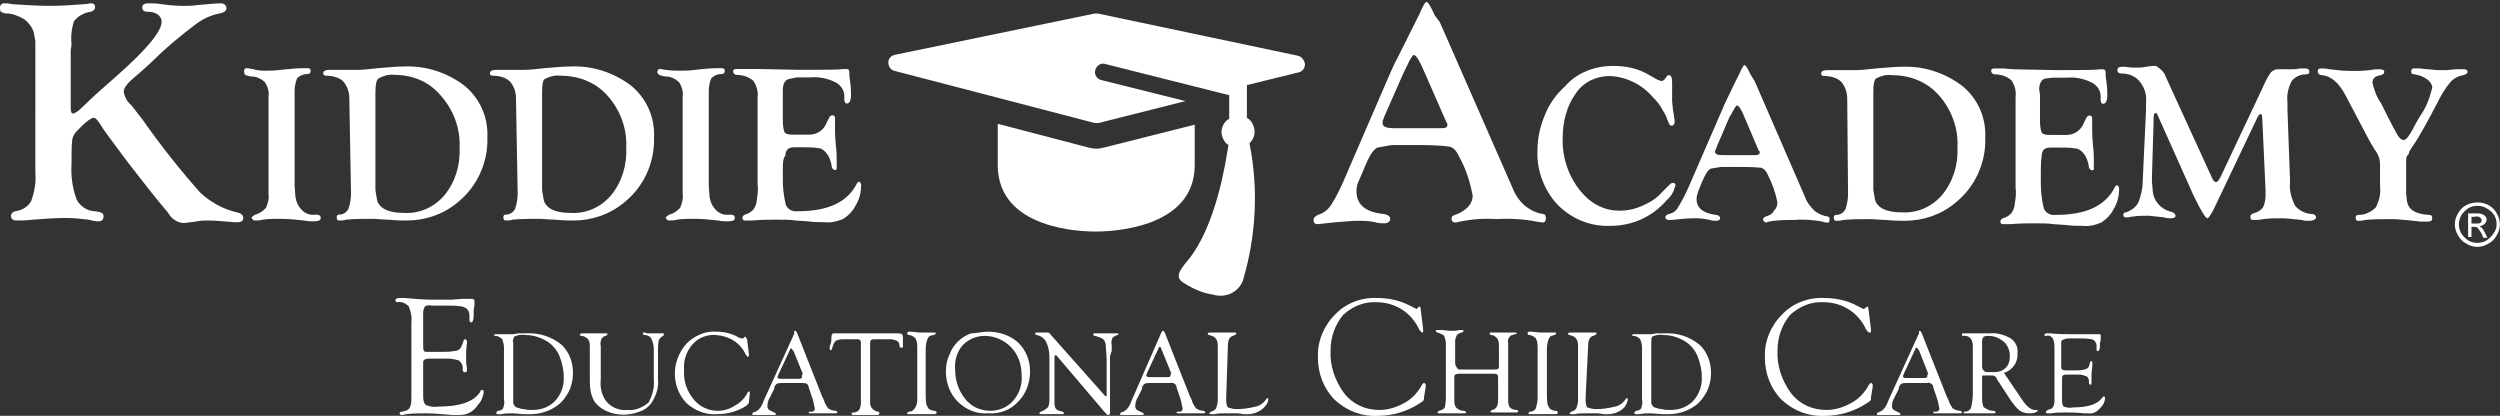
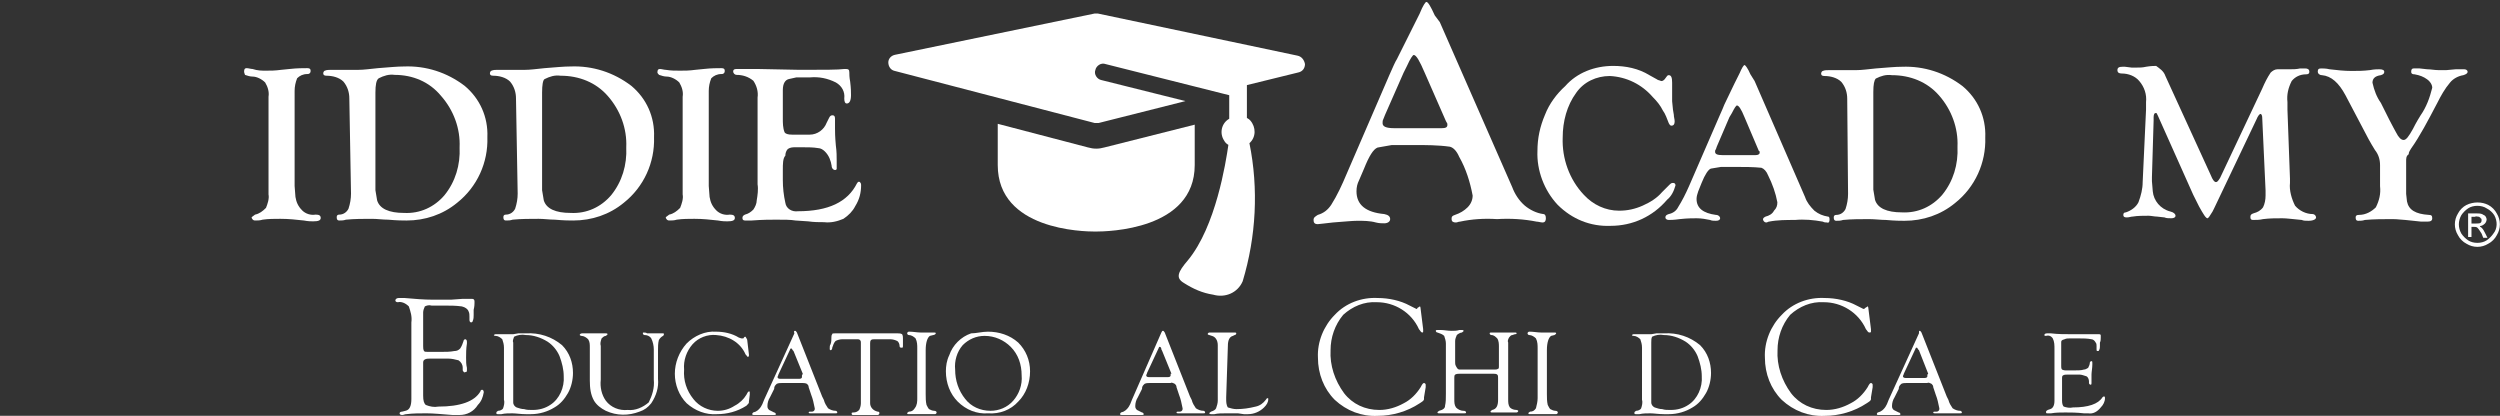
<svg xmlns="http://www.w3.org/2000/svg" version="1.1" id="Layer_1" x="0px" y="0px" width="297px" height="49.4px" viewBox="0 0 297 49.4" style="enable-background:new 0 0 297 49.4;" xml:space="preserve">
  <rect x="0" y="0" width="297" height="49.4" fill="#333333" stroke="none" />
  <style type="text/css">
	.st0{fill:#FFFFFF;}
</style>
  <g id="KA_ECC_logo_ko" transform="translate(-6.85 -12.37)">
    <g id="Group_206" transform="translate(53.821 47.673)">
      <g id="Group_205">
        <path id="Path_78" class="st0" d="M3.3,1.8v4c0,0.2,0,0.4,0.1,0.6c0.1,0.1,0.2,0.1,0.5,0.1h1.5c0.6,0,1.1,0,1.6-0.1     c0.3,0,0.5-0.1,0.7-0.3C7.9,5.8,8,5.5,8.1,5.2C8.1,5.1,8.2,5,8.3,5s0.2,0.1,0.2,0.3c0,0,0,0.1,0,0.2C8.4,6.1,8.4,6.7,8.4,7.2     c0,0.4,0,0.8,0.1,1.2c0,0.1,0,0.2,0,0.3c0,0.2-0.1,0.2-0.2,0.2C8.2,9,8.1,8.9,8,8.7L8,8.4c0-0.4-0.2-0.7-0.5-0.9     C7.1,7.4,6.7,7.3,6.3,7.3H4.1c-0.2,0-0.4,0-0.6,0.1C3.3,7.5,3.3,7.7,3.3,7.8l0,0.3v3.6c0,0.6,0.1,0.9,0.3,1.1     c0.5,0.2,1,0.3,1.5,0.2c2.6,0,4.3-0.6,5-1.8c0-0.1,0.1-0.2,0.2-0.2c0.1,0,0.2,0.1,0.2,0.3c-0.1,0.6-0.3,1.1-0.7,1.5     C9.3,13.6,8.5,14,7.6,14c-0.2,0-0.4,0-0.8,0c-1.3-0.1-2.3-0.2-3.1-0.2c-0.8,0-1.6,0-2.4,0.1c-0.2,0-0.3,0.1-0.5,0.1     c-0.2,0-0.3-0.1-0.3-0.2c0-0.1,0.1-0.2,0.3-0.2l0.4-0.1c0.5-0.1,0.7-0.6,0.7-1.4l0-0.6V3c0.1-0.7-0.1-1.3-0.3-1.9     C1.2,0.7,0.7,0.5,0.3,0.6C0.1,0.6,0,0.5,0,0.4c0-0.2,0.2-0.3,0.4-0.3c0.2,0,0.4,0,0.7,0c1.1,0.1,2.3,0.2,3.4,0.2     c0.8,0,1.5,0,2.1,0L8,0.2c0.4,0,0.6,0,0.7,0c0.1,0,0.3,0,0.4,0c0.2,0,0.3,0.1,0.3,0.3c0,0.1,0,0.2,0,0.2c0,0.1,0,0.4-0.1,0.8     l0,0.6c0,0.2,0,0.5-0.1,0.7c0,0.1-0.1,0.2-0.2,0.2c-0.1,0-0.2-0.1-0.2-0.3V2.3c0-0.2,0-0.4-0.1-0.6C8.6,1.4,8.3,1.2,7.9,1.1     C7.2,1,6.5,1,5.8,1H4.3C4,0.9,3.7,1,3.5,1.1C3.4,1.3,3.3,1.6,3.3,1.8z" />
        <path id="Path_79" class="st0" d="M12.9,6c0-0.4-0.1-0.7-0.2-1c-0.2-0.2-0.5-0.4-0.8-0.4c-0.2,0-0.2-0.1-0.2-0.1s0.1-0.1,0.2-0.1     l0.5,0c0.1,0,0.2,0,0.5,0c0.5,0,0.8,0,1.1,0l0.6-0.1c0.3,0,0.6,0,0.9,0c1.6-0.1,3.1,0.4,4.3,1.4c0.9,0.9,1.3,2.1,1.3,3.3     c0,0.8-0.2,1.7-0.6,2.4c-0.4,0.7-0.9,1.3-1.6,1.7c-0.8,0.5-1.8,0.8-2.8,0.8c-0.1,0-0.3,0-0.6,0c-0.6,0-1.2-0.1-1.6-0.1     c-0.4,0-0.9,0-1.3,0.1c-0.1,0-0.3,0-0.4,0c-0.2,0-0.2,0-0.2-0.2c0-0.1,0.1-0.1,0.2-0.2c0.2,0,0.5-0.1,0.6-0.3     c0.1-0.3,0.2-0.7,0.1-1L12.9,6L12.9,6z M14,5.4v7.1c0,0.3,0.2,0.5,0.4,0.6c0.3,0.1,0.6,0.2,0.9,0.2c0.3,0.1,0.6,0.1,1,0.1     c0.8,0,1.5-0.2,2.1-0.6c1.1-0.7,1.7-2.1,1.6-3.4c0-0.8-0.2-1.6-0.5-2.4c-0.3-0.7-0.8-1.3-1.4-1.7c-0.8-0.5-1.7-0.8-2.6-0.8     c-0.5-0.1-1,0-1.4,0.2C14,5,13.9,5.2,14,5.4z" />
        <path id="Path_80" class="st0" d="M30.7,9.8V6.2c0-0.4-0.1-0.9-0.3-1.3c-0.2-0.3-0.5-0.4-0.8-0.4c-0.1,0-0.2-0.1-0.2-0.2     c0-0.1,0-0.1,0.1-0.1c0.1,0,0.3,0,0.4,0.1c0.2,0,0.4,0,0.6,0c0.5,0,0.8,0,1,0c0.2,0,0.3,0,0.3,0c0.1,0,0.1,0,0.1,0.1     s0,0.1-0.1,0.2c-0.2,0.1-0.4,0.3-0.5,0.5c-0.1,0.4-0.1,0.8-0.1,1.2v3.4c0.1,1-0.2,2-0.8,2.9c-0.4,0.5-0.8,0.8-1.4,1     c-1.3,0.5-2.7,0.5-4-0.1c-0.6-0.3-1.1-0.7-1.4-1.2c-0.4-0.7-0.5-1.5-0.5-2.4V6.4l0-0.4c0-0.4,0-0.7-0.2-1     c-0.2-0.2-0.5-0.4-0.8-0.4c-0.1,0-0.2-0.1-0.2-0.1c0-0.1,0.1-0.2,0.3-0.2c0.1,0,0.3,0,0.5,0s0.4,0,0.5,0l0.5,0h0.5     c0.1,0,0.2,0,0.4,0c0.2,0,0.3,0,0.4,0c0.1,0,0.2,0,0.2,0.1c0,0.1-0.1,0.1-0.2,0.2c-0.2,0-0.4,0.2-0.5,0.3     c-0.1,0.3-0.2,0.6-0.1,0.9l0,0.5v3.5c-0.1,0.9,0.1,1.8,0.6,2.5c0.6,0.8,1.6,1.2,2.6,1.1c0.9,0.1,1.8-0.3,2.5-0.9     C30.5,11.7,30.8,10.8,30.7,9.8z" />
        <path id="Path_81" class="st0" d="M41.8,5.1L42,6.8l0,0.2L42,7c0,0-0.1,0.1-0.1,0.1c-0.1,0-0.1-0.1-0.3-0.3     c-0.6-1.4-2-2.2-3.5-2.3c-1-0.1-2.1,0.3-2.8,1.1c-0.7,0.8-1.1,1.9-1,3c-0.1,1.3,0.3,2.5,1.1,3.5c0.7,0.9,1.8,1.4,2.9,1.4     c0.7,0,1.4-0.2,2-0.6c0.6-0.3,1.1-0.8,1.4-1.3c0.1-0.2,0.2-0.4,0.3-0.4s0.1,0,0.1,0.1l0,0.1l0,0.2L42,12.4l0,0.1     c0,0.1-0.1,0.2-0.3,0.4c-1.1,0.7-2.3,1-3.5,1c-1.3,0.1-2.6-0.4-3.6-1.3c-0.9-0.9-1.4-2.2-1.4-3.5c0-1.3,0.5-2.6,1.4-3.6     c0.9-0.9,2.2-1.5,3.5-1.4c0.9,0,1.9,0.2,2.7,0.7l0.3,0.1l0.1,0l0.1,0c0,0,0.1,0,0.1-0.1c0.1-0.1,0.1-0.1,0.2-0.1     C41.7,4.9,41.8,5,41.8,5.1z" />
        <path id="Path_82" class="st0" d="M48.4,10.2h-2.5c-0.2,0-0.4,0-0.6,0.1c-0.2,0.2-0.3,0.3-0.3,0.6l-0.5,1c-0.2,0.3-0.3,0.7-0.3,1     c0,0.2,0,0.3,0.2,0.5c0.2,0.1,0.4,0.2,0.6,0.3c0.1,0,0.2,0.1,0.2,0.2s-0.1,0.1-0.2,0.1c-0.1,0-0.1,0-0.2,0l-0.7,0     c-0.2,0-0.5,0-0.8,0c-0.1,0-0.2,0-0.3,0c-0.2,0-0.4,0-0.4,0c-0.1,0-0.2,0-0.2-0.1c0-0.1,0-0.1,0.1-0.2l0.3-0.1     c0.2-0.1,0.3-0.2,0.4-0.3c0.2-0.2,0.3-0.4,0.4-0.6l0.2-0.5l3.6-7.9C47.3,4,47.4,4,47.5,4s0.1,0.1,0.2,0.2l3,7.6l0.2,0.4     c0.1,0.4,0.3,0.7,0.5,1c0.3,0.2,0.6,0.3,0.9,0.3c0.1,0,0.2,0.1,0.2,0.2s-0.1,0.1-0.2,0.1c0,0-0.1,0-0.3,0c-0.2,0-0.7,0-1.3,0     c-0.4,0-0.8,0-1.2,0c-0.1,0-0.1,0-0.2,0c-0.1,0-0.2,0-0.2-0.1c0-0.1,0.1-0.1,0.2-0.1l0.2,0c0.2,0,0.4-0.2,0.3-0.5     c-0.1-0.5-0.2-1-0.4-1.5l-0.3-0.9c0-0.2-0.1-0.3-0.2-0.4C48.7,10.2,48.5,10.2,48.4,10.2z M48.4,9.1l-1.1-2.7l-0.1-0.1     c-0.1-0.2-0.1-0.2-0.2-0.2c0,0-0.1,0-0.1,0.1l-1.4,3c0,0.1-0.1,0.2-0.1,0.3c0,0.1,0.1,0.2,0.3,0.2l0.2,0h2.1     c0.2,0,0.3-0.1,0.3-0.2c0-0.1,0-0.1,0-0.2L48.4,9.1z" />
        <path id="Path_83" class="st0" d="M58.8,5h-1.9c-0.1,0-0.3,0-0.4,0.1c-0.1,0.1-0.1,0.3-0.1,0.4v6.8l0,0.3c0,0.5,0.4,0.9,0.9,1     c0.2,0,0.2,0.1,0.2,0.2c0,0.1-0.1,0.2-0.2,0.2c-0.1,0-0.2,0-0.3,0c-0.2,0-0.4,0-0.6,0l-0.5,0l-0.5,0c-0.2,0-0.4,0-0.5,0     c-0.3,0-0.4,0-0.5,0c-0.1,0-0.2,0-0.2-0.2c0-0.1,0.1-0.1,0.2-0.1c0.3,0,0.5-0.1,0.7-0.3c0.1-0.2,0.2-0.5,0.2-0.8V5.6l0-0.2     c0-0.1,0-0.2-0.1-0.3C55.1,5,55,5,54.9,5h-1.8c-0.3,0-0.6,0.1-0.8,0.2c-0.2,0.2-0.3,0.5-0.4,0.8c0,0.2-0.1,0.3-0.2,0.3     s-0.1-0.1-0.1-0.2c0-0.2,0-0.4,0.1-0.5c0.1-0.3,0.1-0.5,0.1-0.8c0-0.1,0-0.3,0.1-0.4c0-0.1,0.1-0.1,0.3-0.1h7.5     c0.2,0,0.3,0,0.5,0.1c0.1,0.2,0.1,0.3,0.1,0.5c0,0.2,0,0.4,0,0.6c0,0.2,0,0.3,0,0.3c0,0.1,0,0.2-0.1,0.2C60,6,59.9,6,59.9,5.8     c0-0.2-0.1-0.5-0.3-0.6C59.4,5.1,59.1,5,58.8,5z" />
        <path id="Path_84" class="st0" d="M63,6.3v5.2c0,0.4,0,0.9,0.1,1.3c0.1,0.2,0.2,0.4,0.3,0.5c0.2,0.1,0.4,0.2,0.6,0.2     c0.2,0,0.3,0.1,0.3,0.2c0,0.1-0.1,0.2-0.2,0.2c-0.1,0-0.2,0-0.3,0c-0.2,0-0.5,0-0.7,0l-1,0l-0.8,0c-0.1,0-0.2,0-0.3,0     c-0.1,0-0.2,0-0.2-0.1s0.1-0.1,0.2-0.2c0.3,0,0.5-0.1,0.7-0.4C62,12.8,62,12.4,62,12V6.1c0-0.4,0-0.8-0.2-1.2     c-0.2-0.2-0.5-0.4-0.8-0.4c-0.1,0-0.2-0.1-0.2-0.2c0-0.1,0.1-0.2,0.2-0.2c0,0,0.1,0,0.1,0c0.4,0,0.9,0.1,1.3,0.1     c0.3,0,0.6,0,0.9,0l0.5,0c0.1,0,0.1,0,0.2,0c0.1,0,0.2,0,0.2,0.1S64,4.5,63.9,4.5l-0.4,0.1C63.2,4.8,63,5.4,63,6.3z" />
        <path id="Path_85" class="st0" d="M70.4,4.1c1.3,0,2.6,0.4,3.6,1.3c0.9,0.9,1.4,2.1,1.4,3.4c0,1.4-0.5,2.7-1.4,3.6     c-0.9,1-2.2,1.5-3.6,1.4c-1.3,0.1-2.6-0.4-3.6-1.4c-0.9-0.9-1.4-2.2-1.4-3.6c0-0.6,0.1-1.3,0.4-1.9c0.4-1.2,1.4-2.2,2.6-2.6     C69,4.3,69.7,4.1,70.4,4.1z M70,4.6c-1,0-1.9,0.4-2.6,1.1c-0.7,0.8-1,1.9-0.9,2.9c0,1.3,0.4,2.5,1.2,3.5c0.7,0.9,1.8,1.4,3,1.4     c1,0,2-0.4,2.7-1.2c0.7-0.8,1.1-1.9,1-3c0-1.3-0.4-2.5-1.3-3.4C72.3,5.1,71.2,4.6,70,4.6L70,4.6z" />
-         <path id="Path_86" class="st0" d="M84.9,7v5.8c0,0.3,0,0.6,0,1c0,0.1-0.1,0.2-0.2,0.2c-0.1,0-0.1,0-0.2-0.1l-0.2-0.2L78.6,7     l-0.1-0.1c0,0-0.1,0-0.1,0c-0.1,0-0.1,0.1-0.1,0.3v4.7l0,0.3l0,0.5c0,0.2,0.1,0.5,0.2,0.6c0.2,0.2,0.5,0.2,0.7,0.3     c0.2,0,0.2,0.1,0.2,0.2s0,0.1-0.1,0.1c-0.1,0-0.1,0-0.2,0c-0.1,0-0.3,0-0.6,0l-0.7,0l-0.3,0c-0.2,0-0.3,0-0.5,0     c-0.1,0-0.2,0-0.3,0c-0.1,0-0.2,0-0.2-0.1c0-0.1,0.1-0.1,0.2-0.2c0.3-0.1,0.6-0.3,0.8-0.5c0.2-0.3,0.2-0.7,0.2-1.1V7.2     c0-0.7-0.1-1.3-0.4-1.9c-0.2-0.4-0.6-0.7-1.1-0.8c-0.1,0-0.2-0.1-0.2-0.2s0.1-0.1,0.2-0.1c0,0,0.1,0,0.1,0l0.3,0l0.5,0l0.1,0     c0.1,0,0.2,0,0.3,0c0.1,0,0.3,0.1,0.3,0.2l6.4,7.2c0.1,0.1,0.2,0.2,0.2,0.2c0,0,0.1,0,0.1-0.1V8.3l0-0.9l-0.1-1.6     c0-0.3-0.1-0.6-0.3-0.8c-0.3-0.2-0.6-0.3-1-0.4c-0.1,0-0.2-0.1-0.2-0.2s0.1-0.1,0.2-0.1c0.1,0,0.2,0,0.3,0c0.3,0,0.7,0,1.3,0     c0.2,0,0.5,0,0.7,0c0.1,0,0.2,0,0.3,0c0.1,0,0.2,0,0.2,0.1c0,0.1,0,0.1-0.1,0.1c-0.2,0-0.4,0.2-0.6,0.3c-0.1,0.3-0.2,0.6-0.1,0.9     v0.7L84.9,7z" />
        <path id="Path_87" class="st0" d="M92.1,10.2h-2.5c-0.2,0-0.4,0-0.6,0.1c-0.2,0.2-0.3,0.3-0.3,0.6l-0.5,1c-0.2,0.3-0.3,0.7-0.3,1     c0,0.2,0,0.3,0.2,0.5c0.2,0.1,0.4,0.2,0.6,0.3c0.1,0,0.2,0.1,0.2,0.2s-0.1,0.1-0.2,0.1c-0.1,0-0.1,0-0.2,0l-0.7,0     c-0.2,0-0.5,0-0.8,0c-0.1,0-0.2,0-0.3,0c-0.2,0-0.4,0-0.4,0c-0.1,0-0.2,0-0.2-0.1c0-0.1,0-0.1,0.1-0.2l0.3-0.1     c0.2-0.1,0.3-0.2,0.4-0.3c0.2-0.2,0.3-0.4,0.4-0.6l0.2-0.5L91,4.2C91.1,4,91.1,4,91.2,4s0.1,0.1,0.2,0.2l3,7.6l0.2,0.4     c0.1,0.4,0.3,0.7,0.5,1c0.3,0.2,0.6,0.3,0.9,0.3c0.1,0,0.2,0.1,0.2,0.2s-0.1,0.1-0.2,0.1c0,0-0.1,0-0.3,0c-0.2,0-0.7,0-1.3,0     c-0.4,0-0.8,0-1.2,0c-0.1,0-0.1,0-0.2,0c-0.1,0-0.2,0-0.2-0.1c0-0.1,0.1-0.1,0.2-0.1l0.2,0c0.2,0,0.4-0.2,0.3-0.5     c-0.1-0.5-0.2-1-0.4-1.5l-0.3-0.9c0-0.2-0.1-0.3-0.2-0.4C92.4,10.2,92.2,10.1,92.1,10.2z M92.2,9.1l-1.1-2.7L91,6.2     C91,6,90.9,5.9,90.8,5.9c0,0-0.1,0-0.1,0.1l-1.4,3c0,0.1-0.1,0.2-0.1,0.3c0,0.1,0.1,0.2,0.3,0.2l0.2,0h2.1c0.2,0,0.3-0.1,0.3-0.2     c0-0.1,0-0.1,0-0.2L92.2,9.1z" />
        <path id="Path_88" class="st0" d="M98.7,11.9l0,0.2c0,0.3,0,0.7,0.2,1c0.3,0.1,0.7,0.2,1,0.2c0.8,0,1.5-0.1,2.3-0.3     c0.5-0.1,0.9-0.4,1.2-0.8c0.1-0.1,0.1-0.2,0.2-0.2s0.1,0,0.1,0.1c0,0.4-0.2,0.7-0.5,1c-0.5,0.5-1.2,0.8-1.9,0.8     c-0.1,0-0.3,0-0.5,0l-0.7-0.1c-0.4,0-0.9,0-1.4,0c-0.5,0-1,0-1.4,0.1c-0.1,0-0.3,0-0.4,0c-0.1,0-0.2,0-0.2-0.1s0.1-0.1,0.2-0.2     c0.3-0.1,0.5-0.2,0.6-0.4c0.1-0.3,0.2-0.6,0.2-0.9l0-0.3V5.7c0-0.6-0.3-1-0.7-1.1l-0.3-0.1c-0.1,0-0.2-0.1-0.2-0.1     c0-0.1,0.1-0.2,0.2-0.2c0.1,0,0.3,0,0.4,0c0.3,0,0.7,0,1.1,0c0.4,0,0.8,0,1.2,0l0.3,0c0.1,0,0.2,0,0.2,0.1c0,0.1-0.1,0.2-0.2,0.2     l-0.2,0.1c-0.4,0.1-0.6,0.5-0.6,1.2L98.7,11.9z" />
        <path id="Path_89" class="st0" d="M121.8,1.4l0.3,2.4l0,0.2l0,0.1c0,0.1-0.1,0.1-0.1,0.1c-0.1,0-0.2-0.1-0.4-0.4     c-0.9-2-2.9-3.2-5-3.2c-1.5-0.1-2.9,0.5-4,1.5c-1,1.2-1.5,2.7-1.5,4.2c-0.1,1.8,0.5,3.6,1.6,5.1c1,1.3,2.5,2,4.2,2     c1,0,2-0.3,2.9-0.8c0.8-0.4,1.5-1.1,2-1.9c0.2-0.4,0.3-0.5,0.4-0.5s0.2,0.1,0.2,0.2l0,0.1l0,0.2l-0.2,1.2l0,0.2     c0,0.2-0.2,0.3-0.5,0.5c-1.5,1-3.3,1.5-5,1.5c-1.9,0.1-3.7-0.6-5.1-1.9c-1.3-1.3-2-3.1-2-5c-0.1-1.9,0.7-3.8,2-5.1     c1.3-1.4,3.2-2.1,5.1-2c1.3,0,2.7,0.3,3.8,0.9l0.4,0.2l0.2,0.1l0.2,0.1c0.1,0,0.1,0,0.1-0.1c0.1-0.1,0.2-0.1,0.3-0.2     C121.7,1,121.8,1.2,121.8,1.4z" />
        <path id="Path_90" class="st0" d="M126.5,8.6h4.1c0.1,0,0.3,0,0.4-0.1c0.1,0,0.1-0.1,0.1-0.3V5.9c0-0.3,0-0.7-0.2-1     c-0.2-0.2-0.4-0.4-0.7-0.4c-0.1,0-0.2-0.1-0.2-0.2s0.1-0.1,0.2-0.1c0.1,0,0.3,0,0.5,0c0.3,0,0.6,0,1,0c0.3,0,0.7,0,1,0     c0.1,0,0.2,0,0.3,0c0.1,0,0.2,0,0.2,0.1c0,0.1-0.1,0.1-0.2,0.1l-0.3,0.1c-0.2,0-0.3,0.2-0.4,0.3c-0.1,0.2-0.2,0.4-0.1,0.6v6.7     c0,0.4,0,0.7,0.2,1c0.2,0.2,0.5,0.3,0.8,0.3c0.1,0,0.2,0.1,0.2,0.1c0,0.1-0.1,0.2-0.2,0.2c-0.1,0-0.2,0-0.4,0c-0.2,0-0.5,0-0.7,0     l-0.5,0l-0.5,0c-0.1,0-0.2,0-0.3,0c-0.3,0-0.4,0-0.5,0c-0.1,0-0.2,0-0.2-0.1s0.1-0.1,0.2-0.2c0.5-0.1,0.7-0.5,0.7-1.2l0-0.3V9.6     c0-0.2,0-0.3-0.1-0.4c-0.1-0.1-0.3-0.1-0.4-0.1h-4.1c-0.2,0-0.3,0-0.5,0.1c-0.1,0.1-0.1,0.2-0.1,0.4v2.5c0,0.4,0,0.7,0.2,1     c0.2,0.2,0.5,0.4,0.9,0.4c0.2,0,0.3,0.1,0.3,0.2s-0.1,0.1-0.2,0.1c-0.1,0-0.2,0-0.3,0c-0.3,0-0.6,0-0.8,0l-0.6,0l-0.5,0     c-0.1,0-0.3,0-0.4,0c-0.2,0-0.4,0-0.4,0c-0.1,0-0.2,0-0.2-0.1s0.1-0.1,0.2-0.2l0.3-0.1c0.2-0.1,0.4-0.2,0.4-0.5     c0.1-0.4,0.1-0.9,0.1-1.4v-6c0-0.3-0.1-0.6-0.2-0.9c-0.2-0.2-0.5-0.3-0.8-0.4c-0.1,0-0.2-0.1-0.2-0.2s0.1-0.1,0.2-0.1     c0.1,0,0.2,0,0.4,0c0.4,0,0.8,0.1,1.3,0.1c0.3,0,0.6,0,0.9-0.1c0.1,0,0.2,0,0.3,0c0.1,0,0.2,0,0.2,0.1c0,0.1-0.1,0.1-0.2,0.2     c-0.2,0-0.5,0.2-0.6,0.3c-0.1,0.2-0.2,0.5-0.2,0.7v2.5c0,0.2,0,0.3,0.1,0.5C126.2,8.6,126.3,8.6,126.5,8.6z" />
        <path id="Path_91" class="st0" d="M136.8,6.3v5.2c0,0.4,0,0.9,0.1,1.3c0.1,0.2,0.2,0.4,0.3,0.5c0.2,0.1,0.4,0.2,0.6,0.2     c0.2,0,0.3,0.1,0.3,0.2c0,0.1-0.1,0.2-0.2,0.2c-0.1,0-0.2,0-0.3,0c-0.2,0-0.5,0-0.7,0l-1,0l-0.8,0c-0.1,0-0.2,0-0.3,0     c-0.1,0-0.2,0-0.2-0.1s0.1-0.1,0.2-0.2c0.3,0,0.5-0.1,0.7-0.4c0.1-0.4,0.2-0.8,0.2-1.2V6.1c0-0.4,0-0.8-0.2-1.2     c-0.2-0.2-0.5-0.4-0.8-0.4c-0.1,0-0.2-0.1-0.2-0.2c0-0.1,0.1-0.2,0.2-0.2c0,0,0.1,0,0.1,0c0.4,0,0.9,0.1,1.3,0.1     c0.3,0,0.6,0,0.9,0l0.5,0c0.1,0,0.1,0,0.2,0c0.1,0,0.2,0,0.2,0.1s-0.1,0.1-0.2,0.2l-0.4,0.1C137,4.8,136.8,5.4,136.8,6.3z" />
-         <path id="Path_92" class="st0" d="M141.4,11.9l0,0.2c0,0.3,0,0.7,0.2,1c0.3,0.1,0.7,0.2,1,0.2c0.8,0,1.5-0.1,2.3-0.3     c0.5-0.1,0.9-0.4,1.2-0.8c0.1-0.1,0.1-0.2,0.2-0.2s0.1,0,0.1,0.1c0,0.4-0.2,0.7-0.4,1c-0.5,0.5-1.2,0.8-1.9,0.8     c-0.1,0-0.3,0-0.5,0l-0.7-0.1c-0.4,0-0.9,0-1.4,0c-0.5,0-1,0-1.4,0.1c-0.1,0-0.3,0-0.4,0c-0.1,0-0.2,0-0.2-0.1s0.1-0.1,0.2-0.2     c0.3-0.1,0.5-0.2,0.6-0.4c0.1-0.3,0.2-0.6,0.2-0.9l0-0.3V5.7c0-0.6-0.3-1-0.7-1.1l-0.3-0.1c-0.1,0-0.2-0.1-0.2-0.1     c0-0.1,0.1-0.2,0.2-0.2c0.1,0,0.3,0,0.4,0c0.3,0,0.7,0,1.1,0c0.4,0,0.8,0,1.2,0c0.2,0,0.3,0,0.3,0c0.1,0,0.2,0,0.2,0.1     c0,0.1-0.1,0.2-0.2,0.2l-0.2,0.1c-0.4,0.1-0.6,0.5-0.6,1.2L141.4,11.9L141.4,11.9z" />
        <path id="Path_93" class="st0" d="M148.1,6c0-0.4-0.1-0.7-0.2-1c-0.2-0.2-0.5-0.4-0.8-0.4c-0.2,0-0.2-0.1-0.2-0.1     s0.1-0.1,0.2-0.1l0.5,0c0.1,0,0.2,0,0.5,0c0.5,0,0.8,0,1.1,0l0.6-0.1c0.3,0,0.6,0,0.9,0c1.6-0.1,3.1,0.4,4.3,1.4     c0.9,0.9,1.3,2.1,1.3,3.3c0,0.8-0.2,1.7-0.6,2.4c-0.4,0.7-0.9,1.3-1.6,1.7c-0.8,0.5-1.8,0.8-2.8,0.8c-0.1,0-0.3,0-0.6,0     c-0.6,0-1.2-0.1-1.6-0.1c-0.4,0-0.9,0-1.3,0.1c-0.1,0-0.3,0-0.4,0c-0.2,0-0.2,0-0.2-0.2c0-0.1,0.1-0.1,0.2-0.2     c0.2,0,0.5-0.1,0.6-0.3c0.1-0.3,0.2-0.7,0.1-1L148.1,6z M149.2,5.4v7.1c0,0.3,0.2,0.5,0.4,0.6c0.3,0.1,0.6,0.2,0.9,0.2     c0.3,0.1,0.6,0.1,1,0.1c0.8,0,1.5-0.2,2.1-0.6c1.1-0.7,1.7-2.1,1.6-3.4c0-0.8-0.2-1.6-0.5-2.4c-0.3-0.7-0.8-1.3-1.4-1.7     c-0.8-0.5-1.7-0.8-2.6-0.8c-0.5-0.1-1,0-1.4,0.2C149.2,4.9,149.2,5.1,149.2,5.4z" />
        <path id="Path_94" class="st0" d="M175,1.4l0.3,2.4l0,0.2l0,0.1c0,0.1-0.1,0.1-0.2,0.1c-0.1,0-0.2-0.1-0.4-0.4     c-0.9-2-2.9-3.2-5-3.2c-1.5-0.1-2.9,0.5-4,1.5c-1,1.2-1.5,2.7-1.5,4.2c-0.1,1.8,0.5,3.6,1.6,5.1c1,1.3,2.5,2,4.2,2     c1,0,2-0.3,2.9-0.8c0.8-0.4,1.5-1.1,2-1.9c0.2-0.4,0.3-0.5,0.4-0.5s0.2,0.1,0.2,0.2l0,0.1l0,0.2l-0.2,1.2l0,0.2     c0,0.2-0.2,0.3-0.5,0.5c-1.5,1-3.3,1.5-5,1.5c-1.9,0.1-3.7-0.6-5.1-1.9c-1.3-1.3-2-3.1-2-5c-0.1-1.9,0.7-3.8,2-5.1     c1.3-1.4,3.2-2.1,5.1-2c1.3,0,2.7,0.3,3.8,0.9l0.4,0.2l0.2,0.1l0.2,0.1c0.1,0,0.1,0,0.2-0.1c0.1-0.1,0.2-0.1,0.3-0.2     C174.9,1,175,1.2,175,1.4z" />
        <path id="Path_95" class="st0" d="M182,10.2h-2.5c-0.2,0-0.4,0-0.6,0.1c-0.2,0.2-0.3,0.3-0.3,0.6l-0.5,1c-0.2,0.3-0.3,0.7-0.3,1     c0,0.2,0,0.3,0.2,0.5c0.2,0.1,0.4,0.2,0.6,0.3c0.1,0,0.2,0.1,0.2,0.2s-0.1,0.1-0.2,0.1c0,0-0.1,0-0.2,0l-0.7,0     c-0.2,0-0.5,0-0.8,0c-0.1,0-0.2,0-0.3,0c-0.2,0-0.4,0-0.4,0c-0.1,0-0.2,0-0.2-0.1c0-0.1,0-0.1,0.1-0.2l0.3-0.1     c0.2-0.1,0.3-0.2,0.4-0.3c0.2-0.2,0.3-0.4,0.4-0.6l0.2-0.5l3.6-7.9C181,4,181,4,181.1,4s0.1,0.1,0.2,0.2l3,7.6l0.2,0.4     c0.1,0.4,0.3,0.7,0.5,1c0.3,0.2,0.6,0.3,0.9,0.3c0.1,0,0.2,0.1,0.2,0.2c0,0.1-0.1,0.1-0.2,0.1c0,0-0.1,0-0.3,0     c-0.2,0-0.7,0-1.3,0c-0.4,0-0.8,0-1.2,0c-0.1,0-0.1,0-0.2,0c-0.1,0-0.2,0-0.2-0.1c0-0.1,0.1-0.1,0.2-0.1l0.2,0     c0.2,0,0.4-0.2,0.3-0.5c-0.1-0.5-0.2-1-0.4-1.5l-0.3-0.9c0-0.2-0.1-0.3-0.2-0.4C182.3,10.2,182.1,10.1,182,10.2z M182.1,9.1     L181,6.3l-0.1-0.1c-0.1-0.2-0.1-0.2-0.2-0.2c0,0-0.1,0-0.1,0.1l-1.4,3c0,0.1-0.1,0.2-0.1,0.3c0,0.1,0.1,0.2,0.3,0.2l0.2,0h2.1     c0.2,0,0.3-0.1,0.3-0.2c0-0.1,0-0.1,0-0.2L182.1,9.1z" />
-         <path id="Path_96" class="st0" d="M191.1,9l1.9,2.8l0.2,0.3c0.6,0.9,1.1,1.3,1.6,1.3l0.2,0c0.1,0,0.1,0,0.1,0.1s-0.1,0.1-0.3,0.2     c-0.2,0.1-0.5,0.1-0.7,0.1c-0.4,0-0.8-0.1-1.1-0.3c-0.4-0.3-0.7-0.7-1-1.1l-1.7-2.6l-0.1-0.2c-0.1-0.2-0.3-0.3-0.5-0.3h-0.9     l-0.2,0c-0.1,0-0.1,0.1-0.1,0.2v2.2l0,0.3c0,0.3,0,0.5,0.1,0.8c0,0.2,0.1,0.3,0.3,0.4c0.3,0.2,0.6,0.3,0.9,0.3     c0.2,0,0.3,0.1,0.3,0.2s-0.1,0.1-0.2,0.1c-0.1,0-0.2,0-0.4,0c-0.2,0-0.5,0-0.9,0l-0.7,0l-0.4,0c-0.2,0-0.4,0-0.6,0     c-0.2,0-0.3,0-0.4,0c-0.1,0-0.2,0-0.2-0.1c0-0.1,0.1-0.1,0.2-0.1c0.3,0,0.6-0.2,0.7-0.5c0.1-0.5,0.2-1,0.2-1.6v-5l0-0.7     c0-0.7-0.3-1.1-0.8-1.2l-0.3,0c-0.2,0-0.2-0.1-0.2-0.2s0.1-0.1,0.2-0.1c0,0,0.2,0,0.5,0c0.2,0,0.4,0,0.6,0c0.2,0,0.6,0,1.1,0     c0.4,0,0.7,0,1,0c0.8-0.1,1.7,0.2,2.4,0.6c0.6,0.4,0.9,1.1,0.8,1.8C192.8,7.7,192.1,8.7,191.1,9z M189.1,8.9h0.8     c0.5,0,1-0.1,1.4-0.5c0.4-0.4,0.5-0.9,0.5-1.4c0-0.6-0.2-1.2-0.7-1.7c-0.5-0.4-1.1-0.7-1.8-0.7c-0.2,0-0.4,0-0.6,0.1     c-0.1,0.1-0.2,0.3-0.2,0.5l0,0.2v2.8c0,0.1,0,0.3,0.1,0.4C188.8,8.9,189,8.9,189.1,8.9L189.1,8.9z" />
        <path id="Path_97" class="st0" d="M197.9,5.4v2.8c0,0.1,0,0.3,0.1,0.4c0,0,0.2,0.1,0.4,0.1h1.1c0.4,0,0.8,0,1.1-0.1     c0.2,0,0.3-0.1,0.5-0.2c0.1-0.2,0.2-0.4,0.2-0.6c0-0.1,0.1-0.2,0.2-0.2s0.1,0.1,0.1,0.2c0,0,0,0.1,0,0.2c0,0.4-0.1,0.9-0.1,1.2     c0,0.3,0,0.6,0,0.8c0,0.1,0,0.2,0,0.2c0,0.1,0,0.2-0.1,0.2c-0.1,0-0.2-0.1-0.2-0.2l0-0.2c0-0.2-0.1-0.5-0.3-0.6     c-0.3-0.1-0.6-0.2-0.8-0.2h-1.5c-0.2,0-0.3,0-0.5,0.1c-0.1,0.1-0.1,0.2-0.1,0.3l0,0.2v2.5c0,0.4,0.1,0.6,0.2,0.7     c0.3,0.1,0.7,0.2,1.1,0.1c1.8,0,3-0.4,3.5-1.2c0.1-0.1,0.1-0.1,0.2-0.1c0.1,0,0.1,0.1,0.1,0.2c0,0.4-0.2,0.8-0.5,1.1     c-0.4,0.5-0.9,0.8-1.5,0.7c-0.1,0-0.3,0-0.5,0c-0.9-0.1-1.6-0.1-2.2-0.1c-0.6,0-1.1,0-1.7,0.1c-0.1,0-0.2,0-0.4,0     c-0.2,0-0.2,0-0.2-0.2c0-0.1,0.1-0.1,0.2-0.2l0.3-0.1c0.3-0.1,0.5-0.4,0.5-1l0-0.5V6.2c0-0.5,0-0.9-0.2-1.3     c-0.2-0.3-0.5-0.4-0.8-0.3c-0.1,0-0.2,0-0.2-0.1c0-0.1,0.1-0.2,0.3-0.2c0.2,0,0.3,0,0.5,0c0.8,0.1,1.6,0.1,2.4,0.1     c0.6,0,1.1,0,1.5,0l1,0c0.3,0,0.4,0,0.5,0c0.1,0,0.2,0,0.3,0c0.2,0,0.2,0.1,0.2,0.2c0,0.1,0,0.1,0,0.2c0,0.2,0,0.4-0.1,0.6l0,0.4     c0,0.2,0,0.3-0.1,0.5c0,0.1-0.1,0.1-0.2,0.1c-0.1,0-0.1-0.1-0.1-0.2V5.8c0-0.1,0-0.3-0.1-0.4c-0.1-0.2-0.3-0.4-0.5-0.4     c-0.5-0.1-1-0.1-1.5-0.1h-1.1c-0.2,0-0.4,0-0.6,0.1C197.9,5.1,197.9,5.2,197.9,5.4z" />
      </g>
    </g>
    <g id="Group_207" transform="translate(112.382 13.979)">
      <path id="Path_98" class="st0" d="M36.4,13.2l-10.7,2.7c-0.7,0.2-1.3,0.2-2,0L13,13.1V18c0,7.7,10.1,7.9,11.6,7.9    s11.8-0.2,11.8-7.9L36.4,13.2L36.4,13.2z" />
      <path id="Path_99" class="st0" d="M48.6,5L24.9,0c-0.1,0-0.3,0-0.4,0L0.8,4.9C0.3,5,0,5.4,0,5.8c0,0.5,0.3,0.9,0.7,1L24.5,13    c0.1,0,0.2,0,0.3,0c0.1,0,0.2,0,0.2,0l10.3-2.6l-10-2.5c-0.5-0.1-0.9-0.7-0.7-1.2c0.1-0.5,0.7-0.9,1.2-0.7l13.9,3.5l0.8,0.2v2.8    c-0.9,0.5-1.2,1.7-0.6,2.6c0.1,0.2,0.3,0.4,0.5,0.5c-0.3,2.1-1.5,9.7-4.8,13.7c-1.2,1.4-1.5,2.1-0.5,2.7c1.1,0.7,2.2,1.2,3.5,1.4    c1.4,0.4,2.9-0.2,3.5-1.6c1.6-5.3,1.9-11,0.8-16.4c0.8-0.7,0.8-1.9,0.1-2.7c-0.1-0.1-0.2-0.2-0.4-0.3V8.7c0-0.1,0-0.1,0-0.2    L48.7,7c0.5-0.1,0.8-0.5,0.8-1C49.4,5.5,49.1,5.1,48.6,5" />
    </g>
    <g id="Group_208" transform="translate(6.85 12.766)">
-       <path id="Path_100" class="st0" d="M8.4,5.6v6.8c0,0.5,0.1,0.7,0.3,0.7c0.3-0.1,0.6-0.3,0.9-0.6l1.8-1.7l2.6-2.3    c3.5-3.1,5.2-5.2,5.2-6.3c0-0.4-0.2-0.7-0.5-0.9C18.4,1.1,18,1,17.5,1c-0.4,0-0.6-0.2-0.6-0.5c0-0.3,0.2-0.5,0.7-0.5    c0.5,0,1.1,0,1.6,0.1c1.3,0.2,2.3,0.2,2.8,0.2c0.4,0,0.9,0,1.5-0.1C24.8,0.1,25.7,0,26.2,0c0.4,0,0.7,0.2,0.7,0.6    c0,0.3-0.3,0.5-0.8,0.6c-1.1,0.2-2.1,0.7-3,1.4c-1.7,1.3-3.3,2.6-4.8,4.1c-1,0.9-1.6,1.5-2,1.8c-1.1,0.9-1.6,1.5-1.6,2    c0.1,0.6,0.4,1.2,0.9,1.6l1.4,1.8c2.1,3,4.4,5.9,6.8,8.6c1.2,1.1,2.6,1.9,4.2,2.3l0.4,0.1c0.3,0.1,0.5,0.3,0.5,0.6    c0,0.3-0.2,0.5-0.6,0.5c-0.2,0-0.4,0-0.5,0c-1.2-0.1-2.3-0.2-3.1-0.2c-0.4,0-0.8,0-1.3,0.1c-0.8,0.1-1.3,0.2-1.5,0.2    c-0.7,0-1.4-0.4-1.8-1c0-0.1-0.3-0.4-0.7-0.9c-1.1-1.3-2.5-3.1-4.2-5.3c-1.7-2.3-2.8-3.7-3.2-4.4c-0.4-0.6-0.6-0.9-0.9-0.9    c-0.2,0-0.4,0.2-0.6,0.3L10,14.3l-0.8,0.8c-0.3,0.3-0.5,0.6-0.6,1c-0.1,0.7-0.1,1.4-0.1,2.2V19c-0.1,1.5,0.1,2.9,0.6,4.3    c0.4,0.8,1.3,1.4,2.2,1.4c0.7,0.1,1,0.2,1,0.6c0,0.4-0.2,0.6-0.6,0.6c-0.4,0-0.8-0.1-1.2-0.2c-0.9-0.1-1.7-0.2-2.6-0.2    c-1.4,0-2.7,0.1-4,0.2c-0.8,0.1-1.4,0.1-1.9,0.1s-0.7-0.2-0.7-0.6c0-0.2,0.2-0.4,0.5-0.5c0.8-0.1,1.5-0.5,1.9-1.2    c0.4-1.1,0.6-2.2,0.5-3.4V5.2l0-0.7L4,3.4C3.8,2.8,3.4,2.3,2.9,1.9C2.2,1.5,1.5,1.2,0.7,1.2C0.5,1.2,0.3,1.1,0.1,1    C0,0.9,0,0.7,0,0.5C0,0.2,0.2,0,0.5,0c0.3,0,0.6,0,0.9,0.1C3,0.2,4.5,0.3,6,0.3c1.3,0,2.7-0.1,4-0.2c0.3,0,0.6-0.1,0.8-0.1    c0.4,0,0.5,0.2,0.5,0.5c0,0.2-0.2,0.4-0.5,0.5c-0.8,0.1-1.5,0.5-2,1.1C8.5,3,8.4,3.9,8.5,4.9L8.4,5.6z" />
      <path id="Path_101" class="st0" d="M35,21.7l0.1,1.3c0.1,0.6,0.3,1.1,0.8,1.6c0.4,0.4,1,0.6,1.6,0.5c0.4,0,0.6,0.1,0.6,0.4    s-0.3,0.4-0.9,0.4c-0.2,0-0.6,0-1.1-0.1c-0.9-0.1-1.8-0.2-2.8-0.2c-0.7,0-1.4,0-2.1,0.1c-0.3,0.1-0.6,0.1-0.9,0.1    c-0.2,0-0.3-0.1-0.4-0.3l0-0.1l0.4-0.3c0.5-0.1,0.9-0.4,1.3-0.8c0.2-0.5,0.4-1.1,0.3-1.6l0-1.2V11.1c0.1-0.6-0.1-1.2-0.4-1.7    c-0.4-0.4-1-0.7-1.5-0.7c-0.3,0-0.6-0.1-0.9-0.2C29.1,8.4,29,8.3,29,8.1c0-0.3,0.1-0.4,0.3-0.4c0.2,0,0.5,0.1,0.7,0.1    C30.6,8,31.1,8,31.6,8c0.5,0,1.1,0,1.8-0.1l1-0.1c0.9-0.1,1.6-0.1,2.1-0.1c0.3,0,0.4,0.1,0.4,0.3c0,0.1,0,0.2-0.1,0.3    c-0.1,0.1-0.2,0.1-0.3,0.1c-0.5,0-0.9,0.2-1.2,0.5c-0.2,0.5-0.3,1-0.3,1.5L35,21.7L35,21.7z" />
      <path id="Path_102" class="st0" d="M41.5,11.3c0-0.7-0.2-1.4-0.7-2c-0.5-0.5-1.3-0.7-2-0.7c-0.3,0-0.4-0.1-0.4-0.3    c0-0.1,0.1-0.3,0.2-0.3c0.2-0.1,0.5-0.1,0.8-0.1l2,0c0.5,0,0.9,0,1.2,0c0.6,0,1.3-0.1,2.3-0.2c1.3-0.1,2.3-0.2,3.1-0.2    c2.6-0.1,5.1,0.7,7.2,2.3c1.8,1.5,2.8,3.7,2.7,6.1c0.1,3-1.2,5.9-3.6,7.8c-1.7,1.4-3.8,2.1-6,2.1c-0.4,0-1.1,0-2.2-0.1    c-0.6,0-1.3-0.1-1.9-0.1c-1,0-2.1,0-3.1,0.1c-0.3,0.1-0.5,0.1-0.8,0.1c-0.2,0-0.3-0.1-0.3-0.4c0-0.2,0.1-0.3,0.3-0.3    c0.5,0,0.9-0.3,1.1-0.7c0.2-0.6,0.3-1.2,0.3-1.8L41.5,11.3L41.5,11.3z M44.6,10.6v11.6l0.2,1.2c0.3,1,1.4,1.5,3.2,1.5    c1.9,0.1,3.6-0.7,4.8-2.1c1.3-1.6,1.9-3.6,1.8-5.7c0.1-2.2-0.7-4.4-2.2-6.1C51,9.3,49,8.5,46.9,8.5c-0.7-0.1-1.3,0.1-1.9,0.4    C44.7,9.1,44.6,9.7,44.6,10.6z" />
      <path id="Path_103" class="st0" d="M61.3,11.3c0-0.7-0.2-1.4-0.7-2c-0.5-0.5-1.3-0.7-2-0.7c-0.3,0-0.4-0.1-0.4-0.3    c0-0.1,0.1-0.3,0.2-0.3c0.2-0.1,0.5-0.1,0.8-0.1l2,0c0.5,0,0.9,0,1.2,0c0.6,0,1.3-0.1,2.3-0.2C66,7.6,67,7.5,67.8,7.5    c2.6-0.1,5.1,0.7,7.2,2.3c1.8,1.5,2.8,3.7,2.7,6.1c0.1,3-1.2,5.9-3.6,7.8c-1.7,1.4-3.8,2.1-6,2.1c-0.4,0-1.1,0-2.2-0.1    c-0.6,0-1.3-0.1-1.9-0.1c-1,0-2.1,0-3.1,0.1c-0.3,0.1-0.5,0.1-0.8,0.1c-0.2,0-0.3-0.1-0.3-0.4c0-0.2,0.1-0.3,0.3-0.3    c0.5,0,0.9-0.3,1.1-0.7c0.2-0.6,0.3-1.2,0.3-1.8L61.3,11.3L61.3,11.3z M64.4,10.6v11.6l0.2,1.2c0.3,1,1.4,1.5,3.2,1.5    c1.9,0.1,3.6-0.7,4.8-2.1c1.3-1.6,1.9-3.6,1.8-5.7c0.1-2.2-0.7-4.4-2.2-6.1c-1.4-1.6-3.4-2.4-5.6-2.4c-0.7-0.1-1.3,0.1-1.9,0.4    C64.5,9.1,64.4,9.7,64.4,10.6z" />
      <path id="Path_104" class="st0" d="M84.2,21.7l0.1,1.3c0.1,0.6,0.3,1.1,0.8,1.6c0.4,0.4,1,0.6,1.6,0.5c0.4,0,0.6,0.1,0.6,0.4    s-0.3,0.4-0.9,0.4c-0.2,0-0.6,0-1.1-0.1c-0.9-0.1-1.8-0.2-2.8-0.2c-0.7,0-1.4,0-2.1,0.1c-0.3,0.1-0.6,0.1-0.9,0.1    c-0.2,0-0.3-0.1-0.4-0.3l0-0.1l0.4-0.3c0.5-0.1,0.9-0.4,1.3-0.8c0.2-0.5,0.4-1.1,0.3-1.6l0-1.2V11.1c0.1-0.6-0.1-1.2-0.4-1.7    c-0.4-0.4-1-0.7-1.5-0.7c-0.3,0-0.6-0.1-0.9-0.2c-0.1-0.1-0.2-0.2-0.2-0.3c0-0.3,0.1-0.4,0.3-0.4c0.2,0,0.5,0.1,0.7,0.1    C79.7,8,80.2,8,80.8,8c0.5,0,1.1,0,1.8-0.1l1-0.1c0.9-0.1,1.6-0.1,2.1-0.1c0.3,0,0.4,0.1,0.4,0.3c0,0.1,0,0.2-0.1,0.3    c-0.1,0.1-0.2,0.1-0.3,0.1c-0.5,0-0.9,0.2-1.2,0.5c-0.2,0.5-0.3,1-0.3,1.5L84.2,21.7L84.2,21.7z" />
      <path id="Path_105" class="st0" d="M93,10.8v2.9c0,0.5,0,1.1,0.2,1.6c0.1,0.2,0.4,0.3,0.9,0.3l0.4,0l0.6,0h1.1    c0.9,0,1.7-0.6,2-1.4l0.3-0.6c0.1-0.2,0.2-0.3,0.4-0.3c0.2,0,0.3,0.1,0.3,0.4c0,0.1,0,0.3,0,0.6c0,0.2,0,0.4,0,0.6    c0,0.3,0,0.9,0.1,2c0.1,0.7,0.1,1.3,0.1,1.8l0,0.7c0,0.1,0,0.2,0,0.3c-0.1,0.1-0.1,0.1-0.2,0.1c-0.2,0-0.4-0.2-0.4-0.5    c-0.1-0.6-0.3-1.2-0.8-1.7c-0.2-0.2-0.5-0.4-0.8-0.4c-0.6-0.1-1.2-0.1-1.8-0.1h-0.9c-0.3,0-0.6,0-0.9,0.2    c-0.2,0.2-0.3,0.5-0.3,0.8C93,18.4,93,19.1,93,19.8V21c0,0.9,0.1,1.8,0.3,2.7c0.1,0.7,0.8,1.1,1.5,1c3.6,0,5.9-1.1,7-3.3    c0.1-0.1,0.1-0.2,0.2-0.2c0.1,0,0.2,0,0.2,0.1c0.1,0.1,0.1,0.2,0.1,0.3c0,0.9-0.2,1.7-0.7,2.5c-0.3,0.6-0.8,1.1-1.4,1.5    c-0.7,0.3-1.5,0.5-2.3,0.4c-0.6,0-1.2,0-1.9-0.1l-1.5-0.1c-0.6-0.1-1.3-0.1-2.3-0.1c-0.6,0-1.6,0-2.9,0.1c-0.4,0-0.6,0-0.8,0    c-0.2,0-0.3-0.1-0.3-0.3c0,0,0,0,0,0c0-0.2,0.1-0.3,0.3-0.4c0.4-0.1,0.7-0.3,1-0.6c0.2-0.3,0.4-0.7,0.4-1.1    c0.1-0.6,0.2-1.3,0.1-1.9V11.2c0.1-0.7-0.1-1.4-0.5-2c-0.6-0.5-1.3-0.7-2-0.7c-0.2,0-0.4-0.2-0.4-0.4c0,0,0,0,0,0    c0-0.2,0.1-0.3,0.4-0.3c0.1,0,0.2,0,0.4,0c0.2,0,0.4,0,0.6,0L90,7.8l5,0.1c2.9,0,4.6,0,5.3-0.1c0.1,0,0.1,0,0.2,0    c0.3,0,0.4,0.1,0.4,0.4c0,0.2,0,0.6,0.1,1.1c0.1,0.8,0.1,1.3,0.1,1.6c0,0.7-0.2,1-0.5,1c-0.2,0-0.3-0.2-0.3-0.6    c0.1-0.8-0.3-1.5-1-1.9c-1-0.5-2-0.7-3.1-0.6h-1.6L93.7,9C93.3,9.1,93,9.5,93,10.3L93,10.8z" />
    </g>
    <path id="Path_106" class="st0" d="M177.9,15l8.6,19.6c0.3,0.8,0.8,1.6,1.5,2.2c0.6,0.5,1.4,0.9,2.2,1c0.2,0,0.3,0.2,0.3,0.5   c0,0.3-0.1,0.5-0.4,0.5c-0.2,0-0.5-0.1-0.7-0.1c-1.5-0.3-3.1-0.4-4.7-0.3c-1.5-0.1-3,0-4.4,0.3c-0.2,0-0.3,0.1-0.5,0.1   c-0.3,0-0.5-0.1-0.5-0.4c0,0,0-0.1,0-0.1c0-0.2,0.1-0.3,0.4-0.4c0.6-0.2,1.1-0.5,1.5-0.9c0.4-0.4,0.6-0.9,0.6-1.4   c-0.3-1.6-0.8-3.2-1.6-4.6c-0.3-0.7-0.7-1.1-1.1-1.2c-1.4-0.2-2.9-0.2-4.3-0.2h-2.6l-1.7,0.3c-0.5,0.2-1,1-1.6,2.5l-0.6,1.4   c-0.2,0.4-0.3,0.8-0.3,1.3c0,1.6,1.1,2.5,3.3,2.7c0.5,0.1,0.7,0.3,0.7,0.6c0,0.3-0.3,0.5-0.7,0.5c-0.3,0-0.6,0-1-0.1   c-0.7-0.2-1.5-0.2-2.2-0.2c-0.6,0-1.5,0.1-2.9,0.2c-1,0.1-1.6,0.2-1.8,0.2c-0.4,0-0.5-0.2-0.5-0.5c0-0.3,0.2-0.4,0.5-0.6   c0.7-0.2,1.2-0.6,1.6-1.2c0.7-1.1,1.3-2.4,1.8-3.6l5.1-11.8c0.4-0.9,0.7-1.6,0.9-1.9l1.8-3.6l0.9-1.8v0c0.4-1,0.7-1.4,0.8-1.4   c0.2,0,0.5,0.5,1,1.6L177.9,15z M178.6,26.7l-2.5-5.7c-0.6-1.4-1-2.1-1.3-2.1c-0.1,0-0.4,0.4-0.8,1.3l-0.4,0.8l-2.2,5l-0.2,0.5   c-0.1,0.2-0.1,0.3-0.1,0.5c0,0.4,0.4,0.6,1.4,0.6h5.6c0.5,0,0.7-0.1,0.7-0.4c0-0.1,0-0.2-0.1-0.3L178.6,26.7z" />
    <path id="Path_107" class="st0" d="M198.5,20.2c1.5,0,3,0.3,4.3,1.1l0.9,0.5c0.1,0.1,0.3,0.1,0.5,0.2c0.2,0,0.3-0.1,0.4-0.2   l0.3-0.4c0.1-0.1,0.1-0.1,0.2-0.1c0.3,0,0.4,0.3,0.4,0.9l0,1v1.2l0.1,1l0.1,0.6c0,0.3,0.1,0.5,0.1,0.8c0,0.3-0.1,0.5-0.4,0.5   c-0.1,0-0.2-0.1-0.3-0.3c-0.2-0.5-0.4-1.1-0.7-1.5c-0.3-0.6-0.7-1.1-1.2-1.6c-1.3-1.5-3.1-2.4-5.1-2.5c-1.6,0-3.1,0.7-4,2   c-1.1,1.5-1.6,3.4-1.6,5.3c-0.1,2.5,0.8,5,2.5,6.8c1.1,1.2,2.6,1.9,4.2,1.9c1,0,1.9-0.2,2.8-0.6c0.9-0.4,1.7-0.9,2.3-1.6l0.9-0.9   c0.1-0.1,0.2-0.2,0.4-0.2c0.2,0,0.3,0.1,0.3,0.3c-0.2,0.7-0.5,1.3-1,1.7c-1.7,2-4.1,3.1-6.7,3.1c-2.4,0.1-4.6-0.8-6.3-2.5   c-1.6-1.7-2.5-4.1-2.4-6.4c0-1.5,0.3-2.9,0.9-4.3c0.5-1.3,1.4-2.5,2.4-3.4C194.2,21,196.3,20.2,198.5,20.2z" />
    <path id="Path_108" class="st0" d="M215.3,22l6,13.8c0.2,0.6,0.6,1.1,1.1,1.6c0.5,0.4,1,0.6,1.6,0.7c0.2,0,0.2,0.2,0.2,0.4   c0,0.2-0.1,0.4-0.3,0.3c-0.2,0-0.3,0-0.5-0.1c-1.1-0.2-2.2-0.3-3.3-0.2c-1,0-2.1,0-3.1,0.2c-0.1,0-0.2,0.1-0.3,0.1   c-0.2,0-0.3-0.1-0.4-0.3c0,0,0-0.1,0-0.1c0-0.1,0.1-0.2,0.3-0.3c0.4-0.1,0.8-0.3,1-0.7c0.3-0.3,0.4-0.6,0.4-1   c-0.2-1.1-0.6-2.2-1.1-3.2c-0.2-0.5-0.5-0.8-0.8-0.9c-1-0.1-2-0.1-3-0.1h-1.8l-1.2,0.2c-0.3,0.1-0.7,0.7-1.1,1.7l-0.4,1   c-0.1,0.3-0.2,0.6-0.2,0.9c0,1.1,0.8,1.7,2.3,1.9c0.3,0,0.5,0.2,0.5,0.4c0,0.2-0.2,0.3-0.5,0.3c-0.2,0-0.5,0-0.7-0.1   c-0.5-0.1-1-0.2-1.6-0.2c-0.4,0-1.1,0-2,0.1c-0.7,0.1-1.1,0.1-1.3,0.1c-0.2,0-0.4-0.1-0.4-0.3c0-0.2,0.1-0.3,0.4-0.4   c0.5-0.1,0.9-0.4,1.1-0.8c0.5-0.8,0.9-1.6,1.3-2.5l3.6-8.3c0.3-0.7,0.5-1.1,0.6-1.4l1.2-2.5l0.6-1.2v0c0.3-0.7,0.5-1,0.6-1   c0.1,0,0.4,0.4,0.7,1.1L215.3,22z M215.8,30.3l-1.7-4c-0.4-1-0.7-1.4-0.9-1.4c-0.1,0-0.3,0.3-0.6,0.9l-0.3,0.5l-1.5,3.5l-0.1,0.3   c-0.1,0.1-0.1,0.2-0.1,0.3c0,0.3,0.3,0.4,0.9,0.4h3.9c0.3,0,0.5-0.1,0.5-0.3c0-0.1,0-0.2-0.1-0.2L215.8,30.3z" />
    <path id="Path_109" class="st0" d="M226.3,24.1c0-0.7-0.2-1.4-0.7-2c-0.5-0.5-1.3-0.7-2-0.7c-0.3,0-0.4-0.1-0.4-0.3   c0-0.1,0.1-0.3,0.2-0.3c0.2-0.1,0.5-0.1,0.8-0.1l2,0c0.5,0,0.9,0,1.2,0c0.6,0,1.3-0.1,2.3-0.2c1.3-0.1,2.3-0.2,3.1-0.2   c2.6-0.1,5.1,0.7,7.2,2.3c1.8,1.5,2.8,3.7,2.7,6.1c0.1,3-1.2,5.9-3.6,7.8c-1.7,1.4-3.8,2.1-6,2.1c-0.4,0-1.1,0-2.2-0.1   c-0.6,0-1.3-0.1-2-0.1c-1,0-2.1,0-3.1,0.1c-0.3,0.1-0.5,0.1-0.8,0.1c-0.2,0-0.3-0.1-0.3-0.4c0-0.2,0.1-0.3,0.3-0.3   c0.5,0,0.9-0.3,1.1-0.7c0.2-0.6,0.3-1.2,0.3-1.8L226.3,24.1L226.3,24.1z M229.4,23.3v11.6l0.2,1.2c0.3,1,1.4,1.5,3.2,1.5   c1.9,0.1,3.6-0.7,4.8-2.1c1.3-1.6,1.9-3.6,1.8-5.7c0.1-2.2-0.7-4.4-2.2-6.1c-1.4-1.6-3.4-2.4-5.6-2.4c-0.7-0.1-1.3,0.1-1.9,0.4   C229.5,21.9,229.4,22.4,229.4,23.3L229.4,23.3z" />
-     <path id="Path_110" class="st0" d="M249.2,23.6v2.9c0,0.5,0,1.1,0.2,1.6c0.1,0.2,0.4,0.3,0.9,0.3l0.4,0l0.6,0h1.1   c0.9,0,1.7-0.6,2-1.4l0.3-0.6c0.1-0.2,0.2-0.3,0.4-0.3c0.2,0,0.3,0.1,0.3,0.4c0,0.1,0,0.3,0,0.6c0,0.2,0,0.4,0,0.6   c0,0.3,0,0.9,0.1,2c0.1,0.7,0.1,1.3,0.1,1.8l0,0.7c0,0.1,0,0.2,0,0.3c-0.1,0.1-0.1,0.1-0.2,0.1c-0.2,0-0.4-0.2-0.4-0.5   c-0.1-0.6-0.3-1.2-0.8-1.7c-0.2-0.2-0.5-0.4-0.8-0.4c-0.6-0.1-1.2-0.1-1.9-0.1h-0.9c-0.3,0-0.6,0-0.9,0.2c-0.2,0.2-0.3,0.5-0.3,0.8   c-0.1,0.7-0.1,1.4-0.1,2.1v1.2c0,0.9,0.1,1.8,0.3,2.7c0.1,0.7,0.8,1.1,1.5,1c3.6,0,5.9-1.1,7-3.3c0.1-0.1,0.1-0.2,0.2-0.2   c0.1,0,0.2,0,0.2,0.1c0.1,0.1,0.1,0.2,0.1,0.3c0,0.9-0.2,1.7-0.7,2.5c-0.3,0.6-0.8,1.1-1.4,1.5c-0.7,0.3-1.5,0.5-2.3,0.4   c-0.6,0-1.2,0-1.9-0.1l-1.5-0.1c-0.6-0.1-1.3-0.1-2.3-0.1c-0.6,0-1.6,0-2.9,0.1c-0.4,0-0.6,0-0.8,0c-0.2,0-0.3-0.1-0.3-0.3   c0,0,0,0,0,0c0-0.2,0.1-0.3,0.3-0.4c0.4-0.1,0.7-0.3,1-0.6c0.2-0.3,0.4-0.7,0.4-1.1c0.1-0.6,0.2-1.3,0.1-1.9V23.9   c0.1-0.7-0.1-1.4-0.5-2c-0.6-0.5-1.3-0.7-2-0.7c-0.2,0-0.4-0.2-0.4-0.4c0,0,0,0,0,0c0-0.2,0.1-0.3,0.4-0.3c0.1,0,0.2,0,0.4,0   c0.2,0,0.4,0,0.6,0l1.3,0.1l5,0.1c2.9,0,4.6,0,5.3-0.1c0.1,0,0.1,0,0.2,0c0.3,0,0.4,0.1,0.4,0.4c0,0.2,0,0.6,0.1,1.1   c0.1,0.8,0.1,1.3,0.1,1.6c0,0.7-0.2,1-0.5,1c-0.2,0-0.3-0.2-0.3-0.6c0.1-0.8-0.3-1.5-1-1.9c-1-0.5-2-0.7-3.1-0.6h-1.6l-0.9,0.1   c-0.4,0.1-0.7,0.6-0.7,1.3L249.2,23.6z" />
    <path id="Path_111" class="st0" d="M264.1,21.4l5.4,11.8c0.2,0.5,0.4,0.8,0.6,0.8s0.3-0.2,0.5-0.5l5-10.6c0.3-0.7,0.6-1.3,1-1.9   c0.2-0.2,0.5-0.4,0.8-0.4c0.1,0,0.3,0,0.6,0s0.5,0,0.8,0c0.4,0,0.9,0,1.3-0.1c0.3,0,0.5,0,0.6,0c0.3,0,0.5,0.1,0.5,0.4   c0,0.2-0.1,0.3-0.4,0.3c-0.7,0-1.3,0.3-1.7,0.8c-0.4,0.8-0.6,1.6-0.5,2.5l0,0.9l0.3,8.2l0,0.5c-0.1,0.9,0.2,1.9,0.6,2.7   c0.5,0.6,1.3,1,2.1,1c0.2,0,0.4,0.2,0.4,0.4c0,0.2-0.3,0.4-0.9,0.4c-0.3,0-0.6,0-0.8-0.1c-1.1-0.1-1.8-0.2-2.3-0.2   c-0.8,0-1.5,0-2.3,0.1c-0.4,0.1-0.8,0.1-1.2,0.1c-0.2,0-0.3-0.1-0.3-0.3c0,0,0,0,0-0.1c0-0.2,0.1-0.3,0.4-0.4   c0.4-0.1,0.8-0.3,1.1-0.7c0.2-0.4,0.3-0.9,0.3-1.4c0-0.3,0-0.5,0-0.6l-0.4-8.7c0-0.2-0.1-0.4-0.2-0.4c-0.1,0-0.3,0.2-0.5,0.7   l-5,10.5l-0.2,0.4c-0.3,0.5-0.5,0.8-0.6,0.8c-0.2,0-0.5-0.5-1-1.4l-0.7-1.4l-4.2-9.4l-0.1-0.2c0-0.1-0.1-0.1-0.2-0.1   c-0.1,0-0.2,0.2-0.2,0.5l0,0.4l-0.2,6.7l0,0.5l0.1,1.2c0.1,1.1,0.9,2.1,2.1,2.4c0.4,0.1,0.6,0.3,0.6,0.5c0,0.2-0.2,0.3-0.5,0.3   c-0.3,0-0.6,0-0.8-0.1l-0.9-0.1c-0.3,0-0.7-0.1-1-0.1c-0.6,0-1.3,0-1.9,0.1c-0.2,0-0.4,0.1-0.7,0.1c-0.3,0-0.4-0.1-0.4-0.3   c0-0.2,0.1-0.3,0.3-0.3c0.6-0.2,1.2-0.6,1.5-1.2c0.3-0.8,0.5-1.6,0.5-2.4l0.4-8.6l0-0.9c0.1-0.9-0.2-1.8-0.8-2.5   c-0.5-0.6-1.3-0.9-2.1-0.9c-0.3,0-0.5-0.1-0.5-0.4s0.2-0.4,0.6-0.4c0.1,0,0.2,0,0.3,0l0.8,0.1c0.1,0,0.3,0,0.5,0   c0.4,0,0.8,0,1.2-0.1c0.6-0.1,1-0.1,1.2-0.1C263.4,20.5,263.9,20.8,264.1,21.4z" />
    <path id="Path_112" class="st0" d="M292.7,31.5v3.9l0.1,0.9c0.2,1,1,1.5,2.6,1.6c0.3,0,0.4,0.1,0.4,0.4c0,0.3-0.2,0.4-0.6,0.4   c-0.2,0-0.4,0-0.7,0l-1.9-0.2c-0.3,0-0.9-0.1-1.5-0.1c-1.1,0-2.2,0-3.3,0.1c-0.3,0.1-0.5,0.1-0.8,0.1c-0.2,0-0.3-0.1-0.3-0.4   c0-0.2,0.1-0.3,0.4-0.3c0.8,0,1.5-0.4,2-0.9c0.4-0.8,0.6-1.6,0.5-2.5V32c0-0.7-0.2-1.3-0.6-1.8c-0.5-0.8-1-1.7-1.5-2.7l-2-3.8   c-0.8-1.5-1.7-2.3-2.8-2.4c-0.3,0-0.5-0.2-0.5-0.4c0-0.3,0.1-0.4,0.4-0.4c0.2,0,0.6,0,1,0.1c0.9,0.1,1.7,0.2,2.6,0.2   c0.7,0,1.4,0,2.2-0.1c0.5-0.1,0.9-0.1,1.1-0.1c0.4,0,0.6,0.1,0.6,0.3c0,0.2-0.1,0.3-0.4,0.4c-0.7,0.1-1,0.4-1,0.9   c0.2,0.9,0.5,1.7,1,2.4l1,2c0.4,0.8,0.7,1.3,0.8,1.5c0.3,0.6,0.6,0.9,0.9,0.9s0.6-0.4,1.1-1.3c0.1-0.2,0.4-0.8,0.9-1.6   c0.7-1,1.1-2.1,1.4-3.3c0-0.4-0.3-0.8-0.6-1c-0.4-0.3-0.9-0.5-1.5-0.6c-0.3,0-0.4-0.1-0.4-0.3c0-0.3,0.1-0.4,0.3-0.4   c0.2,0,0.4,0,0.7,0l0.9,0.1c0.4,0,0.9,0.1,1.3,0.1c0.3,0,0.6,0,1,0l1.1-0.1c0.3,0,0.6,0,1,0c0.2,0,0.4,0.1,0.4,0.3   c0,0.2-0.2,0.3-0.5,0.4c-0.6,0.1-1.2,0.4-1.6,0.9c-0.6,0.7-1.1,1.6-1.5,2.4c-1.1,2.1-2.1,4-3.1,5.4c-0.1,0.2-0.3,0.4-0.3,0.7   C292.7,30.9,292.7,31.2,292.7,31.5z" />
    <g id="Group_209" transform="translate(298.562 36.422)">
      <path id="Path_113" class="st0" d="M2.6,0c0.5,0,0.9,0.1,1.3,0.3c0.4,0.2,0.8,0.6,1,1c0.5,0.8,0.5,1.8,0,2.6c-0.2,0.4-0.6,0.8-1,1    c-0.8,0.5-1.8,0.5-2.6,0c-0.4-0.2-0.8-0.6-1-1c-0.5-0.8-0.5-1.8,0-2.6c0.2-0.4,0.6-0.8,1-1C1.7,0.1,2.2,0,2.6,0z M2.6,0.4    c-0.4,0-0.8,0.1-1.1,0.3C1.2,0.9,0.9,1.2,0.7,1.5c-0.4,0.7-0.4,1.5,0,2.2c0.2,0.3,0.5,0.6,0.8,0.8c0.3,0.2,0.7,0.3,1.1,0.3    c0.4,0,0.8-0.1,1.1-0.3c0.3-0.2,0.6-0.5,0.8-0.8C5,3.1,5,2.2,4.6,1.5C4.4,1.2,4.1,0.9,3.7,0.7C3.4,0.5,3,0.4,2.6,0.4z M1.5,4.1    V1.3h1c0.2,0,0.5,0,0.7,0.1c0.1,0.1,0.3,0.1,0.4,0.3C3.6,1.7,3.7,1.9,3.7,2c0,0.2-0.1,0.4-0.2,0.5C3.3,2.7,3.1,2.8,2.9,2.8    C2.9,2.9,3,2.9,3.1,3c0.2,0.2,0.3,0.4,0.4,0.6l0.3,0.6H3.3L3.1,3.7C2.9,3.4,2.8,3.2,2.6,3C2.5,2.9,2.3,2.9,2.2,2.9H1.9v1.2    L1.5,4.1L1.5,4.1z M1.9,2.5h0.6c0.2,0,0.4,0,0.5-0.1c0.1-0.1,0.1-0.2,0.1-0.3c0-0.1,0-0.2-0.1-0.2c0-0.1-0.1-0.1-0.2-0.2    c-0.2,0-0.3-0.1-0.5,0H1.9L1.9,2.5L1.9,2.5z" />
    </g>
  </g>
</svg>